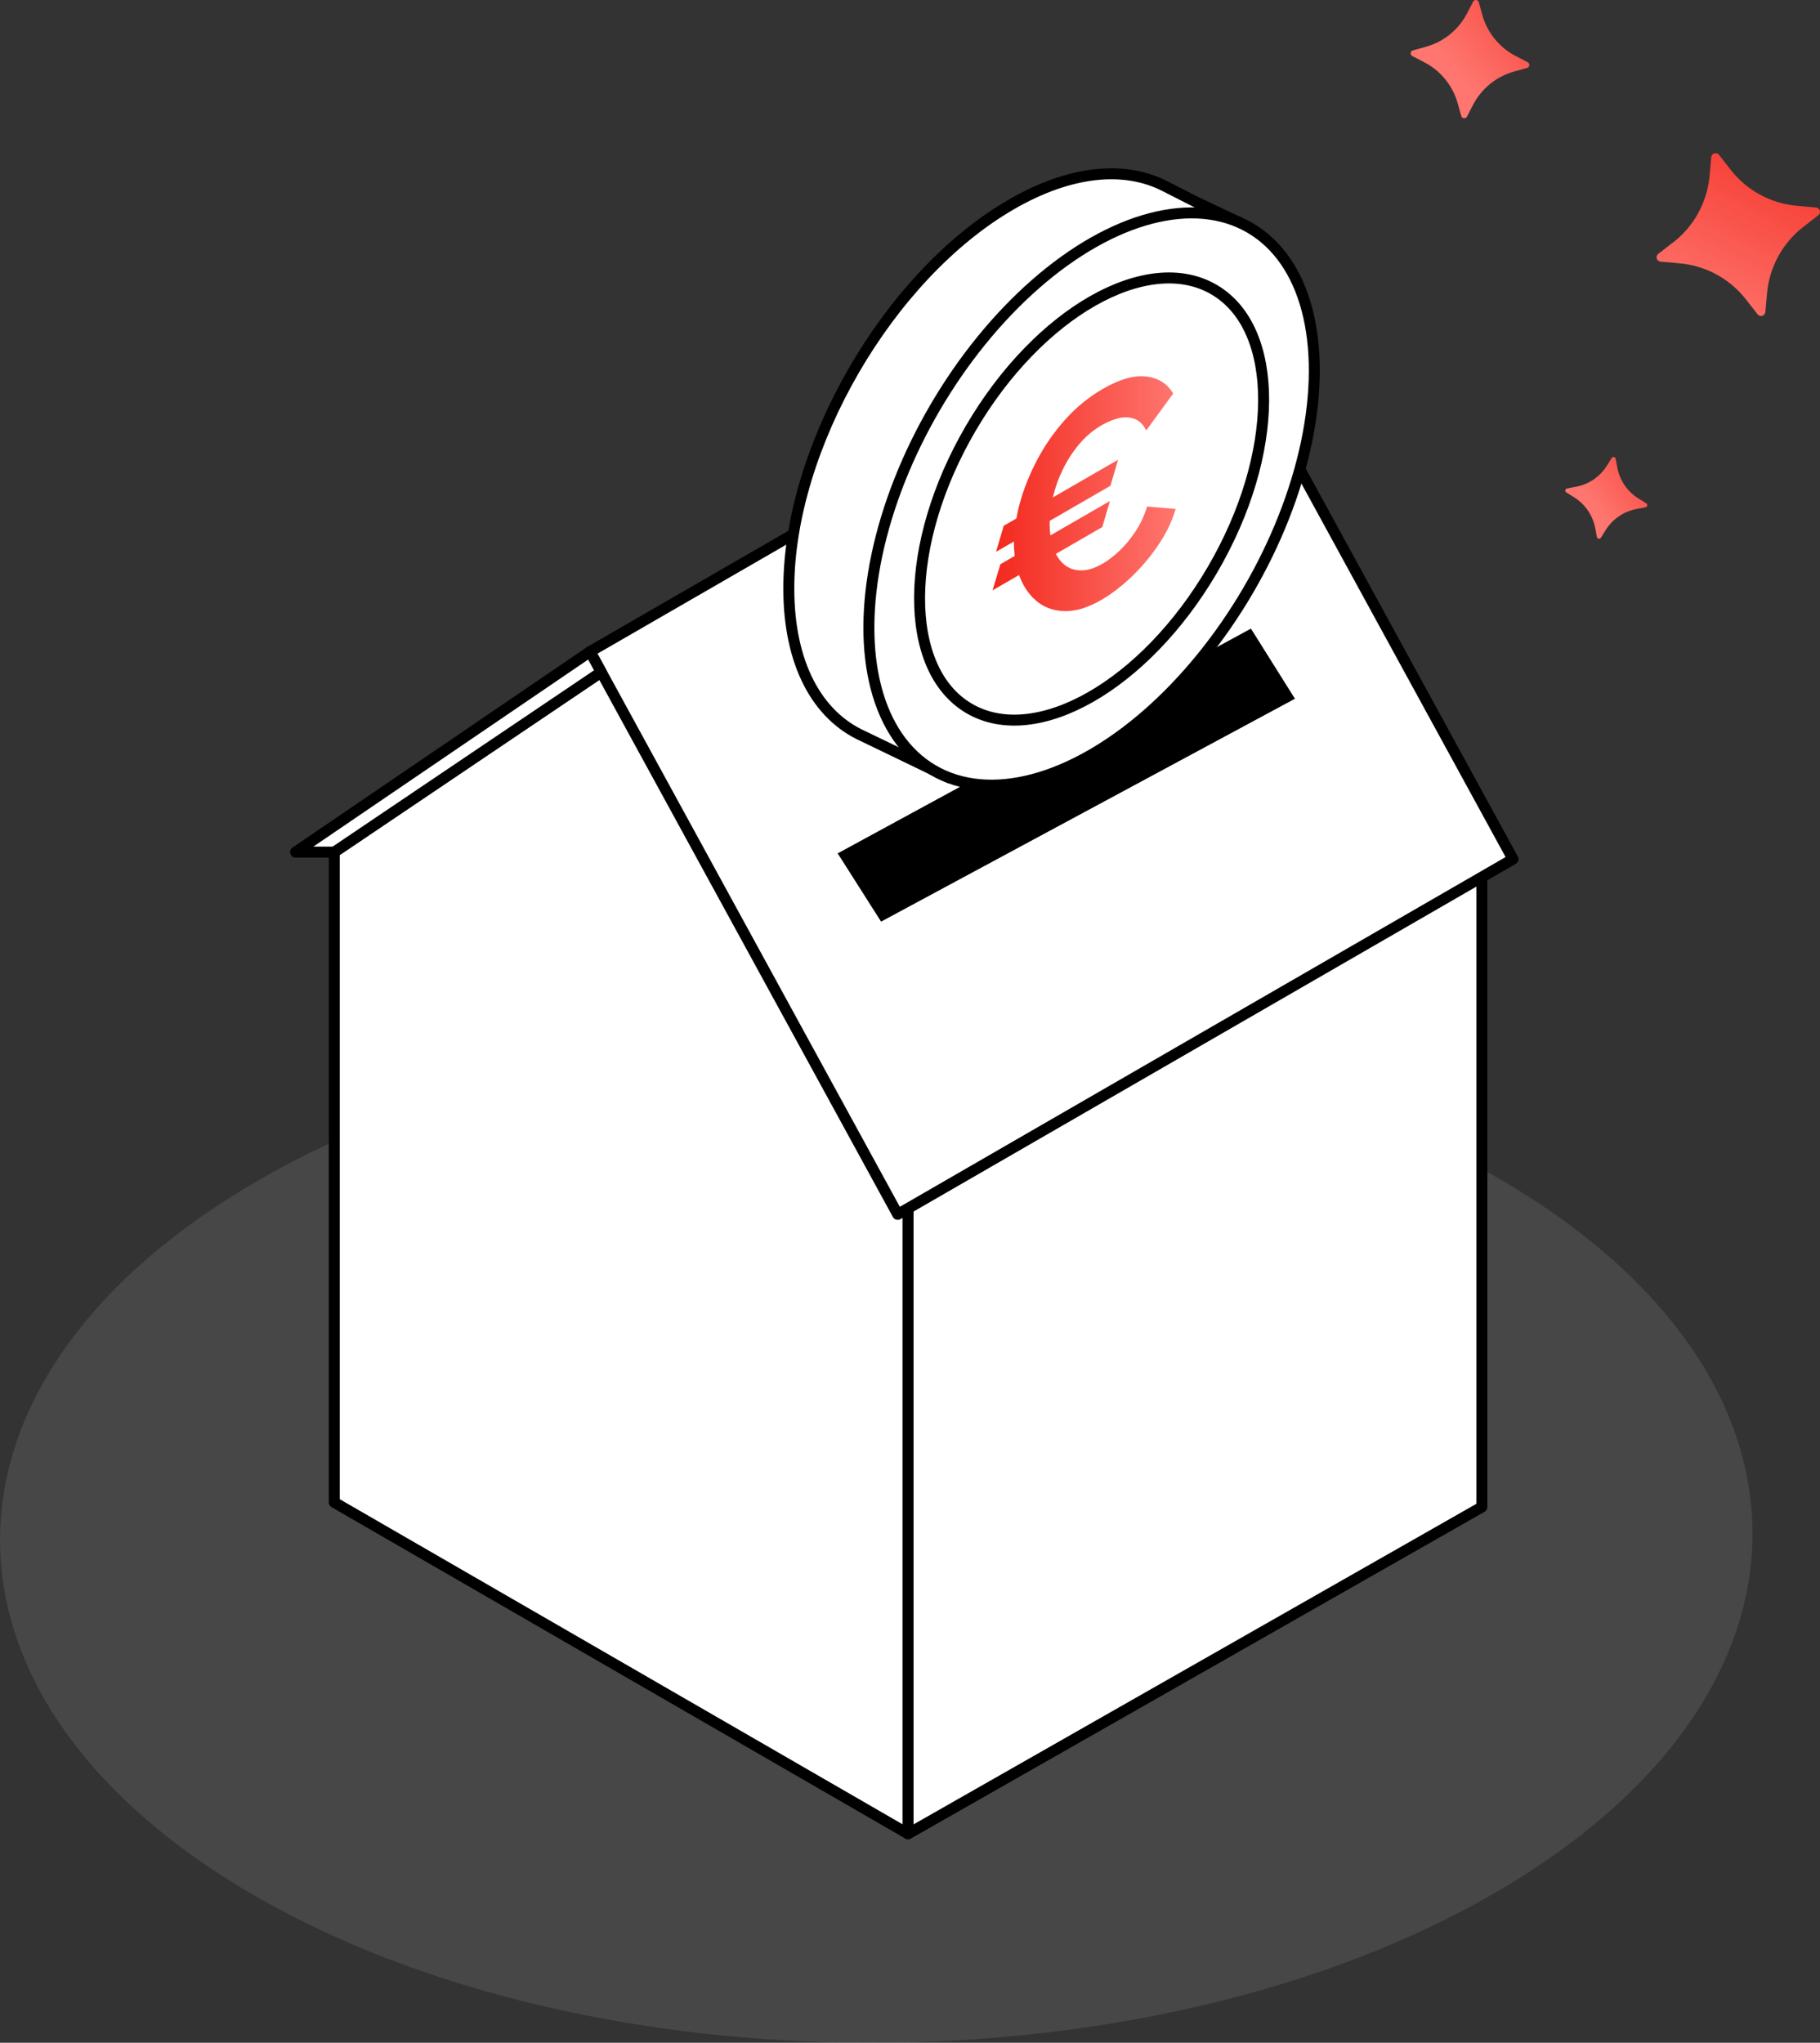
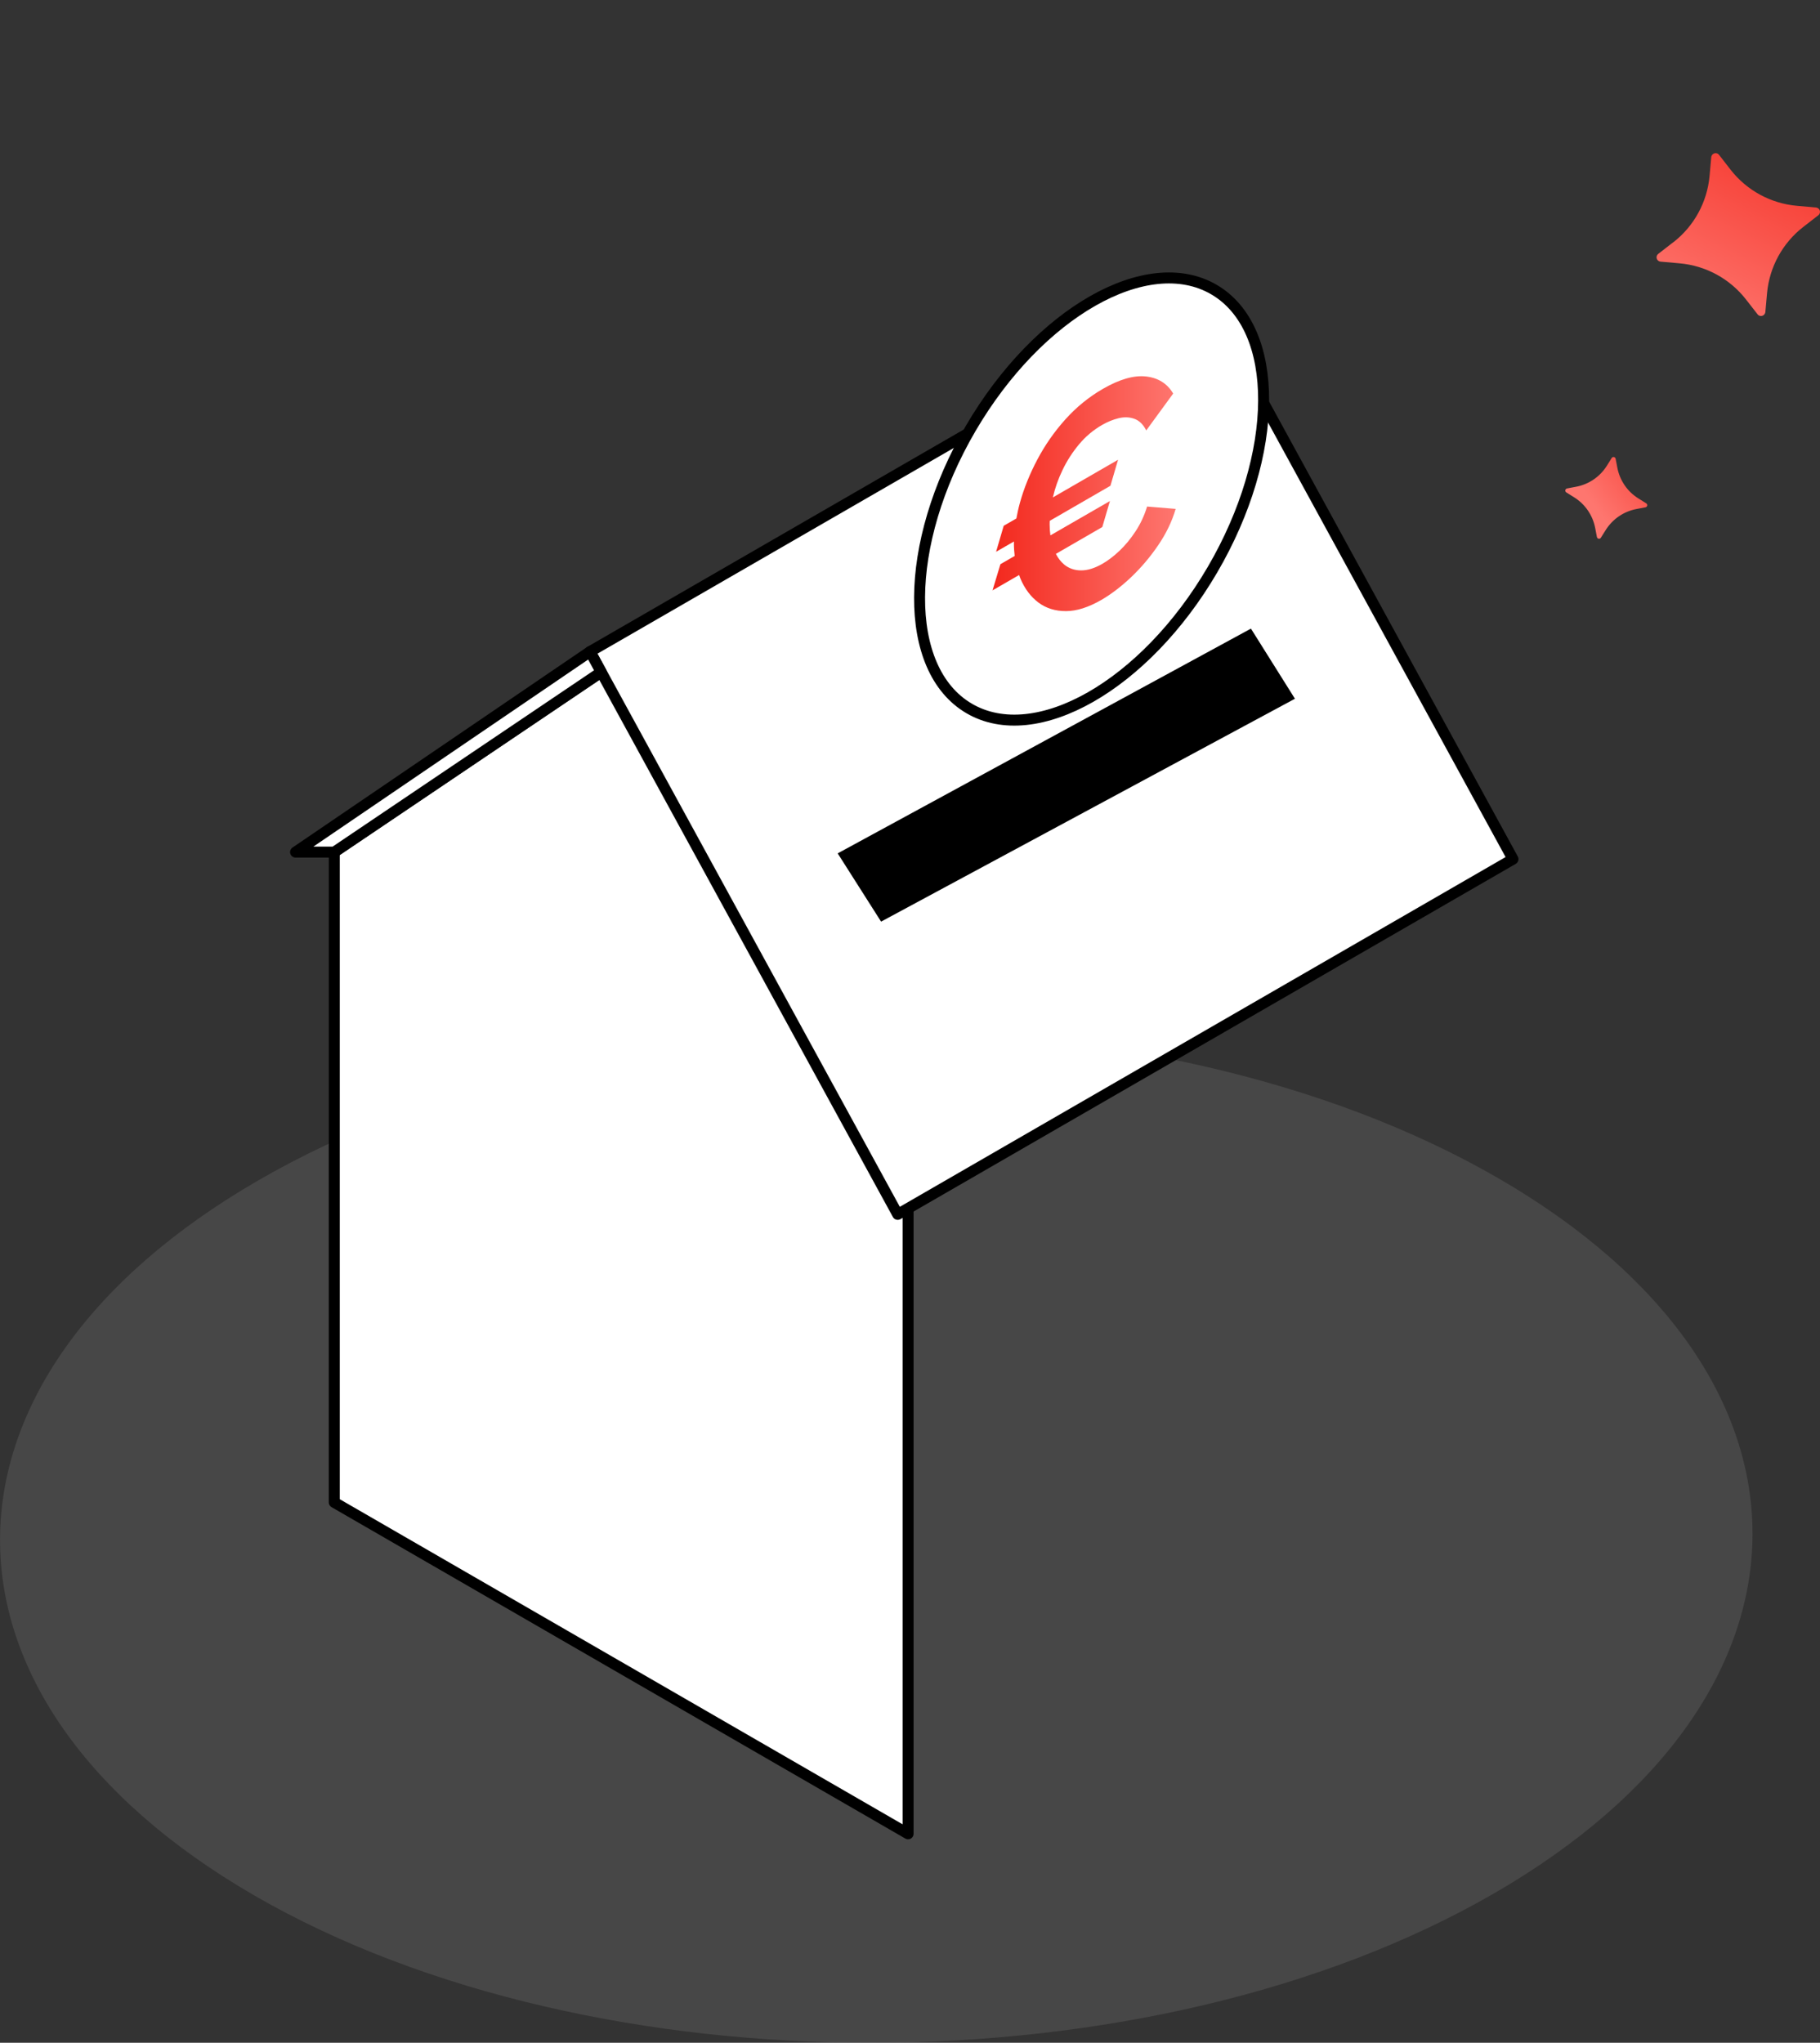
<svg xmlns="http://www.w3.org/2000/svg" xmlns:xlink="http://www.w3.org/1999/xlink" id="renolution-primes" viewBox="0 0 331.72 372.28">
  <rect x="0" y="0" width="331.72" height="372.28" fill="#333333" stroke="none" />
  <defs>
    <style>
      .cls-1 {
        fill: #767575;
      }

      .cls-1, .cls-2, .cls-3, .cls-4, .cls-5, .cls-6 {
        stroke-width: 0px;
      }

      .cls-2 {
        fill: url(#Dégradé_sans_nom_11-3);
      }

      .cls-7 {
        fill: #fff;
        stroke: #000;
        stroke-linecap: round;
        stroke-linejoin: round;
        stroke-width: 2px;
      }

      .cls-4 {
        fill: url(#Dégradé_sans_nom_11-2);
      }

      .cls-5 {
        fill: url(#Dégradé_sans_nom_11-4);
      }

      .cls-8 {
        opacity: .3;
      }

      .cls-6 {
        fill: url(#Dégradé_sans_nom_11);
      }
    </style>
    <linearGradient id="Dégradé_sans_nom_11" data-name="Dégradé sans nom 11" x1="-5592.79" y1="349.08" x2="-5590.77" y2="346.95" gradientTransform="translate(-80030.2 29213.7) rotate(163.6) scale(15.26 15.2)" gradientUnits="userSpaceOnUse">
      <stop offset="0" stop-color="#f3281d" />
      <stop offset="1" stop-color="#fe766f" />
    </linearGradient>
    <linearGradient id="Dégradé_sans_nom_11-2" data-name="Dégradé sans nom 11" x1="-5659.86" y1="339.61" x2="-5658.87" y2="338.56" gradientTransform="translate(-85527.09 -10720.76) rotate(-169.4) scale(15.26 15.2)" xlink:href="#Dégradé_sans_nom_11" />
    <linearGradient id="Dégradé_sans_nom_11-3" data-name="Dégradé sans nom 11" x1="-5657.22" y1="344.26" x2="-5655.81" y2="342.76" gradientTransform="translate(-86114.39 -3638.37) rotate(-174.12) scale(15.26 15.2)" xlink:href="#Dégradé_sans_nom_11" />
    <linearGradient id="Dégradé_sans_nom_11-4" data-name="Dégradé sans nom 11" x1="180.94" y1="89.97" x2="214.32" y2="89.97" gradientTransform="matrix(1,0,0,1,0,0)" xlink:href="#Dégradé_sans_nom_11" />
  </defs>
  <g id="Groupe_5560" data-name="Groupe 5560">
    <g id="Groupe_5557" data-name="Groupe 5557">
      <path id="Tracé_23834" data-name="Tracé 23834" class="cls-6" d="m304.98,44.14l-2.74,2.13c-.35.27-.41.77-.14,1.11.14.17.34.28.56.3l3.46.31c4.77.42,9.14,2.79,12.09,6.56l2.13,2.73c.27.35.77.41,1.12.13.17-.14.28-.34.3-.55l.31-3.45c.44-4.76,2.83-9.13,6.61-12.06l2.73-2.12c.35-.27.41-.77.14-1.11-.14-.17-.34-.28-.56-.3l-3.46-.31c-4.77-.42-9.14-2.79-12.09-6.56l-2.12-2.73c-.27-.35-.77-.41-1.12-.13-.17.14-.28.34-.3.55l-.31,3.45c-.44,4.76-2.83,9.13-6.6,12.06Z" />
    </g>
  </g>
  <g id="Groupe_5560-2" data-name="Groupe 5560">
    <g id="Groupe_5557-2" data-name="Groupe 5557">
      <path id="Tracé_23834-2" data-name="Tracé 23834" class="cls-4" d="m287.28,88.7l-1.67.32c-.21.04-.35.24-.31.46.02.11.08.2.18.26l1.44.9c1.99,1.24,3.37,3.26,3.82,5.56l.32,1.67c.04.21.25.35.46.31.11-.02.2-.08.25-.17l.91-1.44c1.25-1.98,3.27-3.36,5.57-3.8l1.67-.32c.21-.04.35-.24.31-.46-.02-.11-.08-.2-.18-.26l-1.44-.9c-1.99-1.24-3.37-3.26-3.82-5.56l-.32-1.67c-.04-.21-.25-.35-.46-.31-.11.02-.2.08-.25.17l-.9,1.44c-1.25,1.98-3.27,3.36-5.57,3.8Z" />
    </g>
  </g>
  <g id="Groupe_5560-3" data-name="Groupe 5560">
    <g id="Groupe_5557-3" data-name="Groupe 5557">
-       <path id="Tracé_23834-3" data-name="Tracé 23834" class="cls-2" d="m259.88,8.53l-2.35.65c-.3.08-.47.39-.39.69.04.15.14.27.28.35l2.16,1.12c2.98,1.54,5.19,4.24,6.1,7.47l.66,2.34c.08.3.39.47.69.39.15-.04.27-.14.34-.28l1.12-2.16c1.55-2.98,4.27-5.18,7.5-6.07l2.34-.65c.3-.08.47-.39.39-.69-.04-.15-.14-.27-.28-.35l-2.16-1.12c-2.98-1.54-5.19-4.24-6.1-7.47l-.65-2.34c-.08-.3-.39-.47-.69-.39-.15.04-.27.14-.34.28l-1.12,2.16c-1.55,2.97-4.26,5.17-7.5,6.07Z" />
-     </g>
+       </g>
  </g>
  <g>
    <g id="Groupe_5715" data-name="Groupe 5715" class="cls-8">
      <path id="Tracé_24366" data-name="Tracé 24366" class="cls-1" d="m46.43,345.48c62.18,35.9,163.3,35.72,225.86-.41,62.56-36.13,62.88-94.5.71-130.4-62.18-35.9-163.3-35.72-225.86.41-62.57,36.13-62.88,94.5-.71,130.4" />
    </g>
    <g>
      <polygon class="cls-7" points="60.93 273.8 165.51 334.2 165.51 215.67 113.22 120.03 60.93 155.29 60.93 273.8" />
-       <polygon class="cls-7" points="165.51 334.2 270.09 274.64 270.09 155.29 165.51 215.67 165.51 334.2" />
      <polygon class="cls-7" points="275.76 156.57 219.69 54.01 107.55 118.75 163.62 221.31 275.76 156.57" />
      <polygon class="cls-7" points="107.55 118.75 53.87 155.29 60.93 155.29 109.58 122.48 107.55 118.75" />
    </g>
  </g>
  <polygon class="cls-3" points="152.68 155.52 160.59 167.96 236.02 127.34 228 114.56 152.68 155.52" />
  <g>
-     <path class="cls-7" d="m225.86,40.54l-7.7-3.64-5.93-3.02c-7.27-3.69-17.08-2.87-27.87,3.36-22.42,12.94-40.59,44.29-40.59,70.01,0,13.77,5.21,23.13,13.48,26.88h0s15.75,7.6,15.75,7.6l4.13-7.91c2.35-.87,4.76-2,7.22-3.42,22.42-12.94,40.59-44.29,40.59-70.01,0-5.3-.78-9.94-2.21-13.87l3.12-5.98Z" />
-     <ellipse class="cls-7" cx="198.96" cy="90.95" rx="57.23" ry="33.04" transform="translate(20.03 216.81) rotate(-59.69)" />
    <ellipse class="cls-7" cx="198.96" cy="90.95" rx="44.21" ry="25.52" transform="translate(20.03 216.81) rotate(-59.69)" />
    <path class="cls-5" d="m209.08,92.3c-.5,1.63-1.19,3.13-2.09,4.5-.9,1.37-1.87,2.55-2.92,3.55-1.05,1-2.09,1.79-3.11,2.38-1.42.82-2.73,1.23-3.92,1.22-1.19,0-2.21-.36-3.06-1.05-.61-.5-1.12-1.16-1.53-1.96l8.46-4.89,1.39-4.74-10.85,6.26c-.09-.65-.14-1.33-.14-2.05,0-.2.01-.4.02-.6l11.06-6.39,1.39-4.74-11.88,6.86c.39-1.69.97-3.36,1.77-5.01.8-1.67,1.8-3.22,2.99-4.65,1.19-1.43,2.59-2.61,4.2-3.54.99-.57,1.99-.98,3.01-1.23,1.02-.25,1.98-.22,2.87.1.9.32,1.62,1.02,2.18,2.12l4.91-6.72c-1.08-1.82-2.73-2.86-4.94-3.11-2.21-.25-4.83.5-7.86,2.25-2.57,1.48-4.85,3.34-6.86,5.58-2.01,2.24-3.71,4.68-5.1,7.31-1.39,2.63-2.45,5.26-3.18,7.9-.27.97-.47,1.92-.64,2.84l-2.31,1.33-1.39,4.74,3.26-1.88c0,.13-.01.26-.01.38,0,.78.06,1.53.14,2.26l-2.6,1.5-1.44,4.77,4.85-2.8c.08.21.14.43.23.64.79,1.87,1.89,3.33,3.29,4.38,1.41,1.05,3.08,1.57,5.03,1.56,1.95,0,4.09-.69,6.44-2.04,1.79-1.04,3.6-2.42,5.42-4.14,1.82-1.73,3.47-3.67,4.94-5.83,1.47-2.16,2.53-4.37,3.18-6.62l-5.24-.43Z" />
  </g>
</svg>